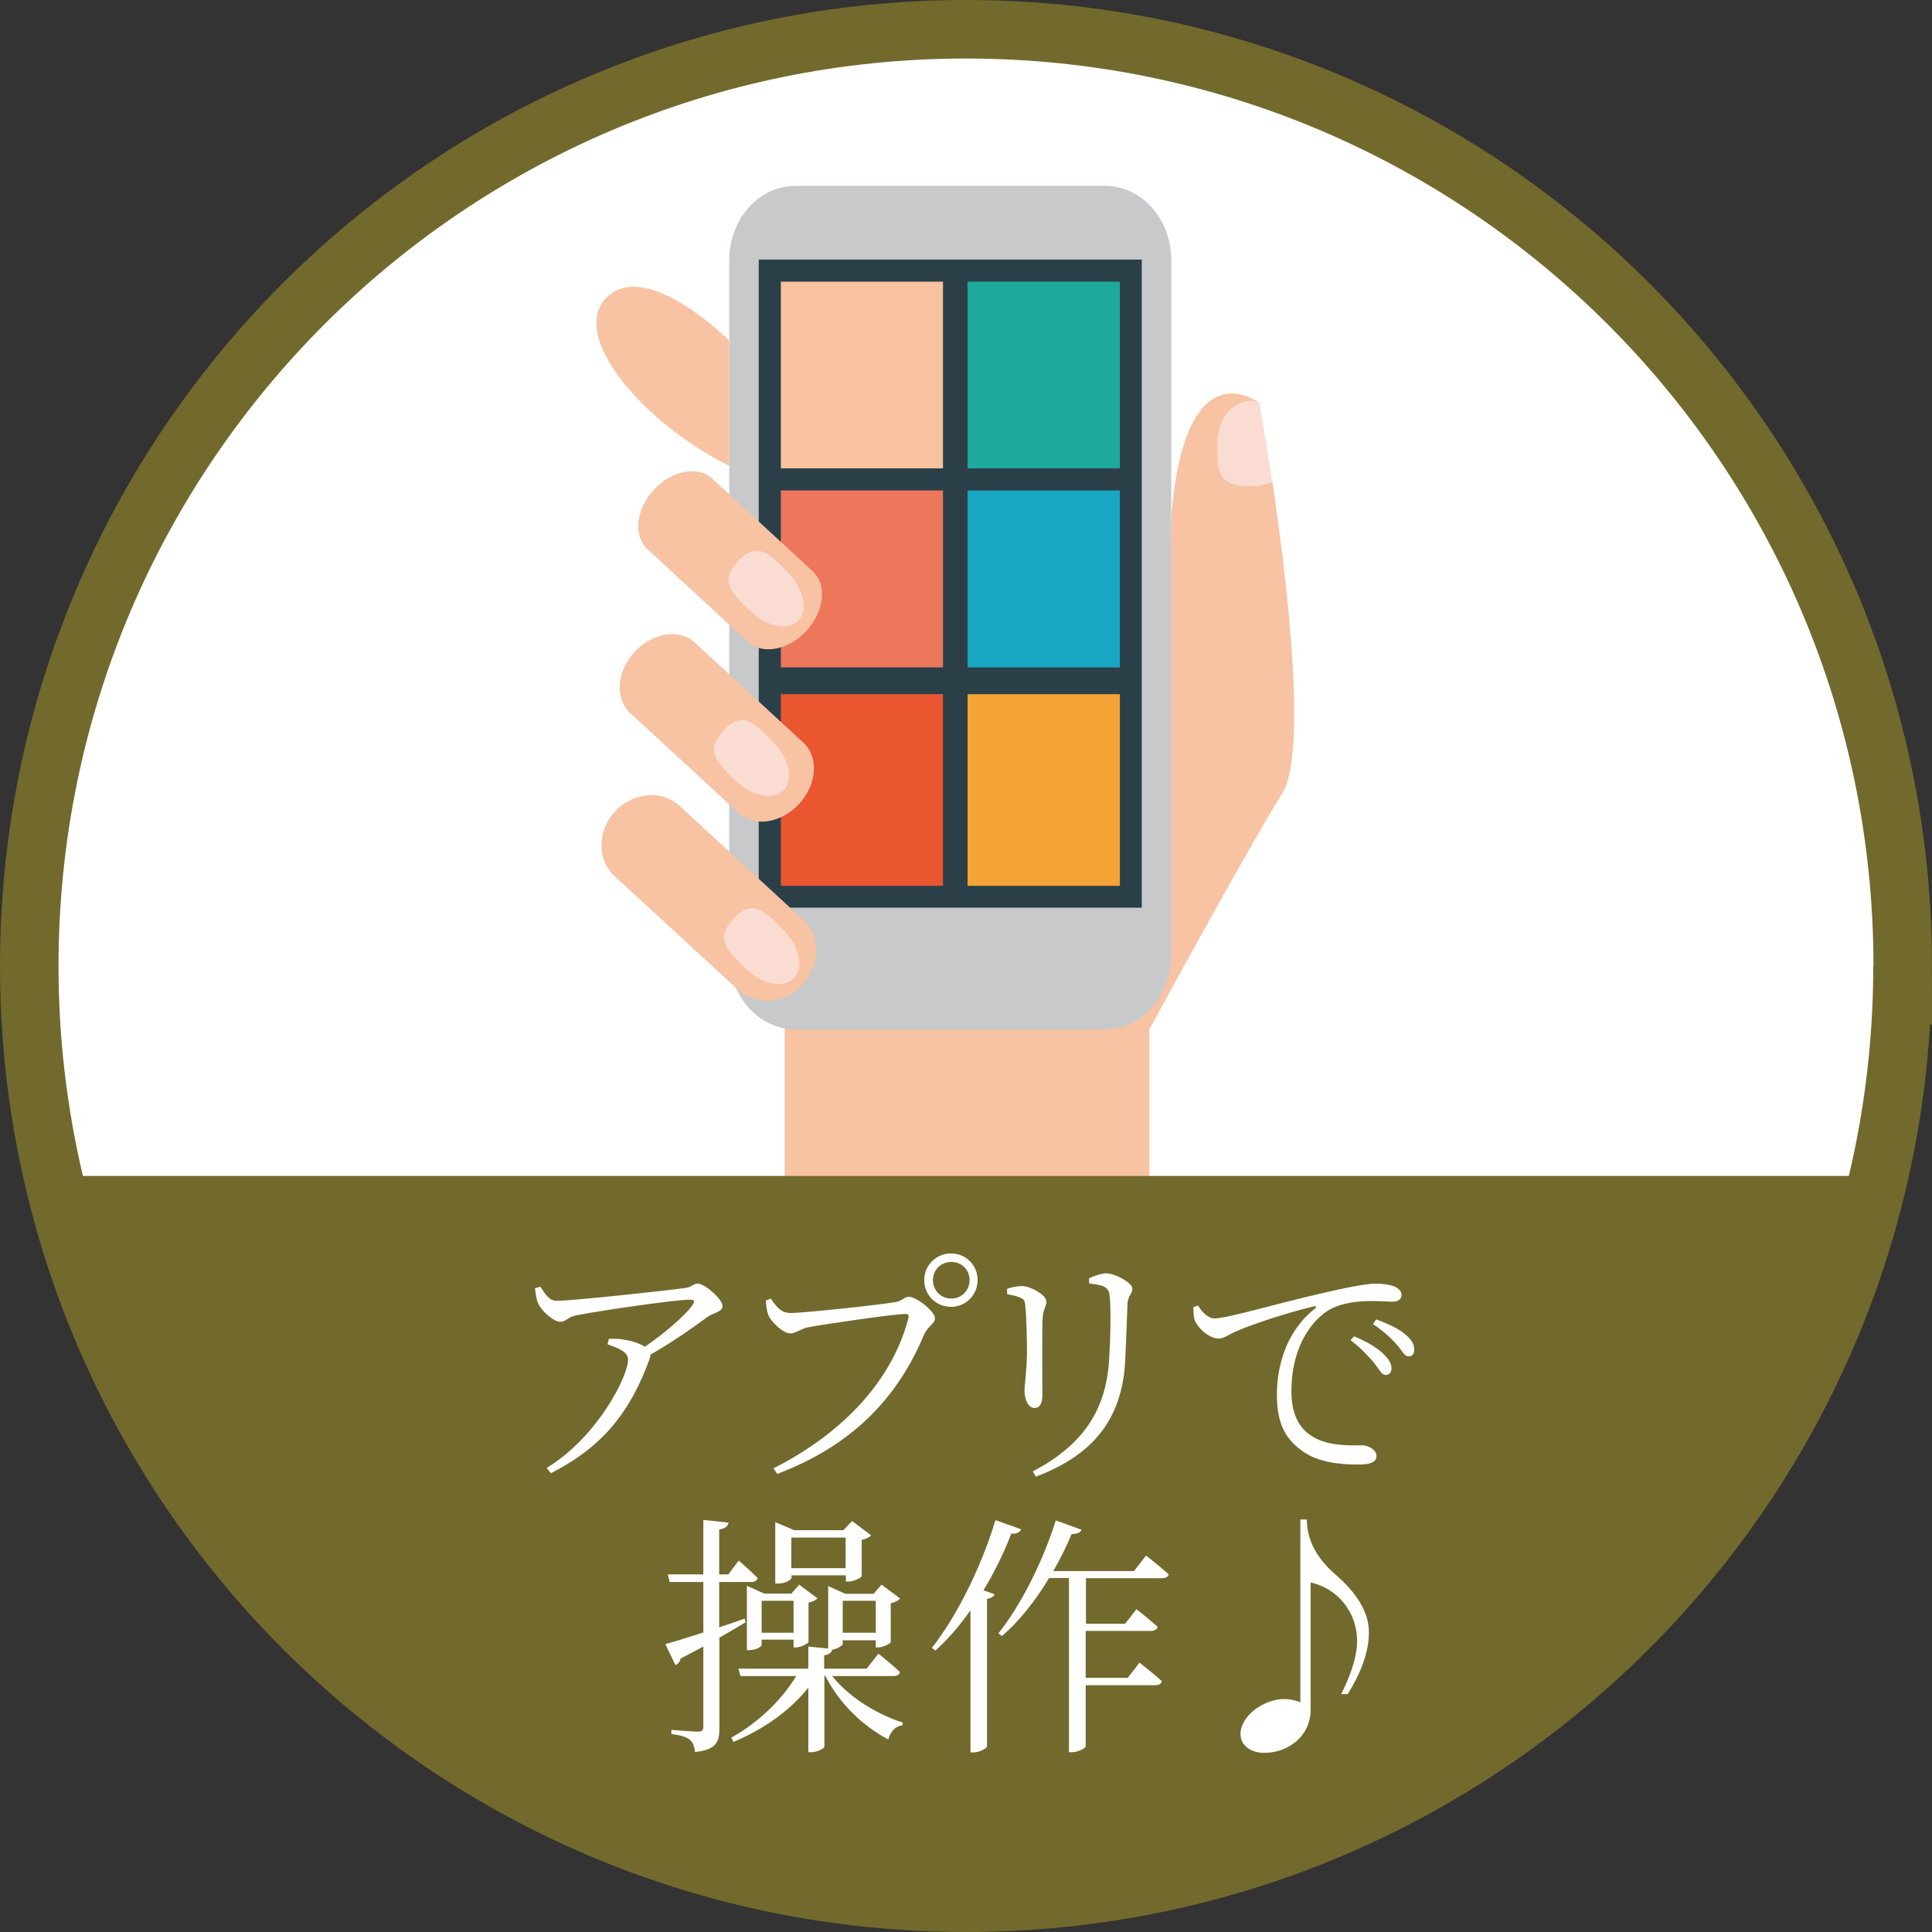
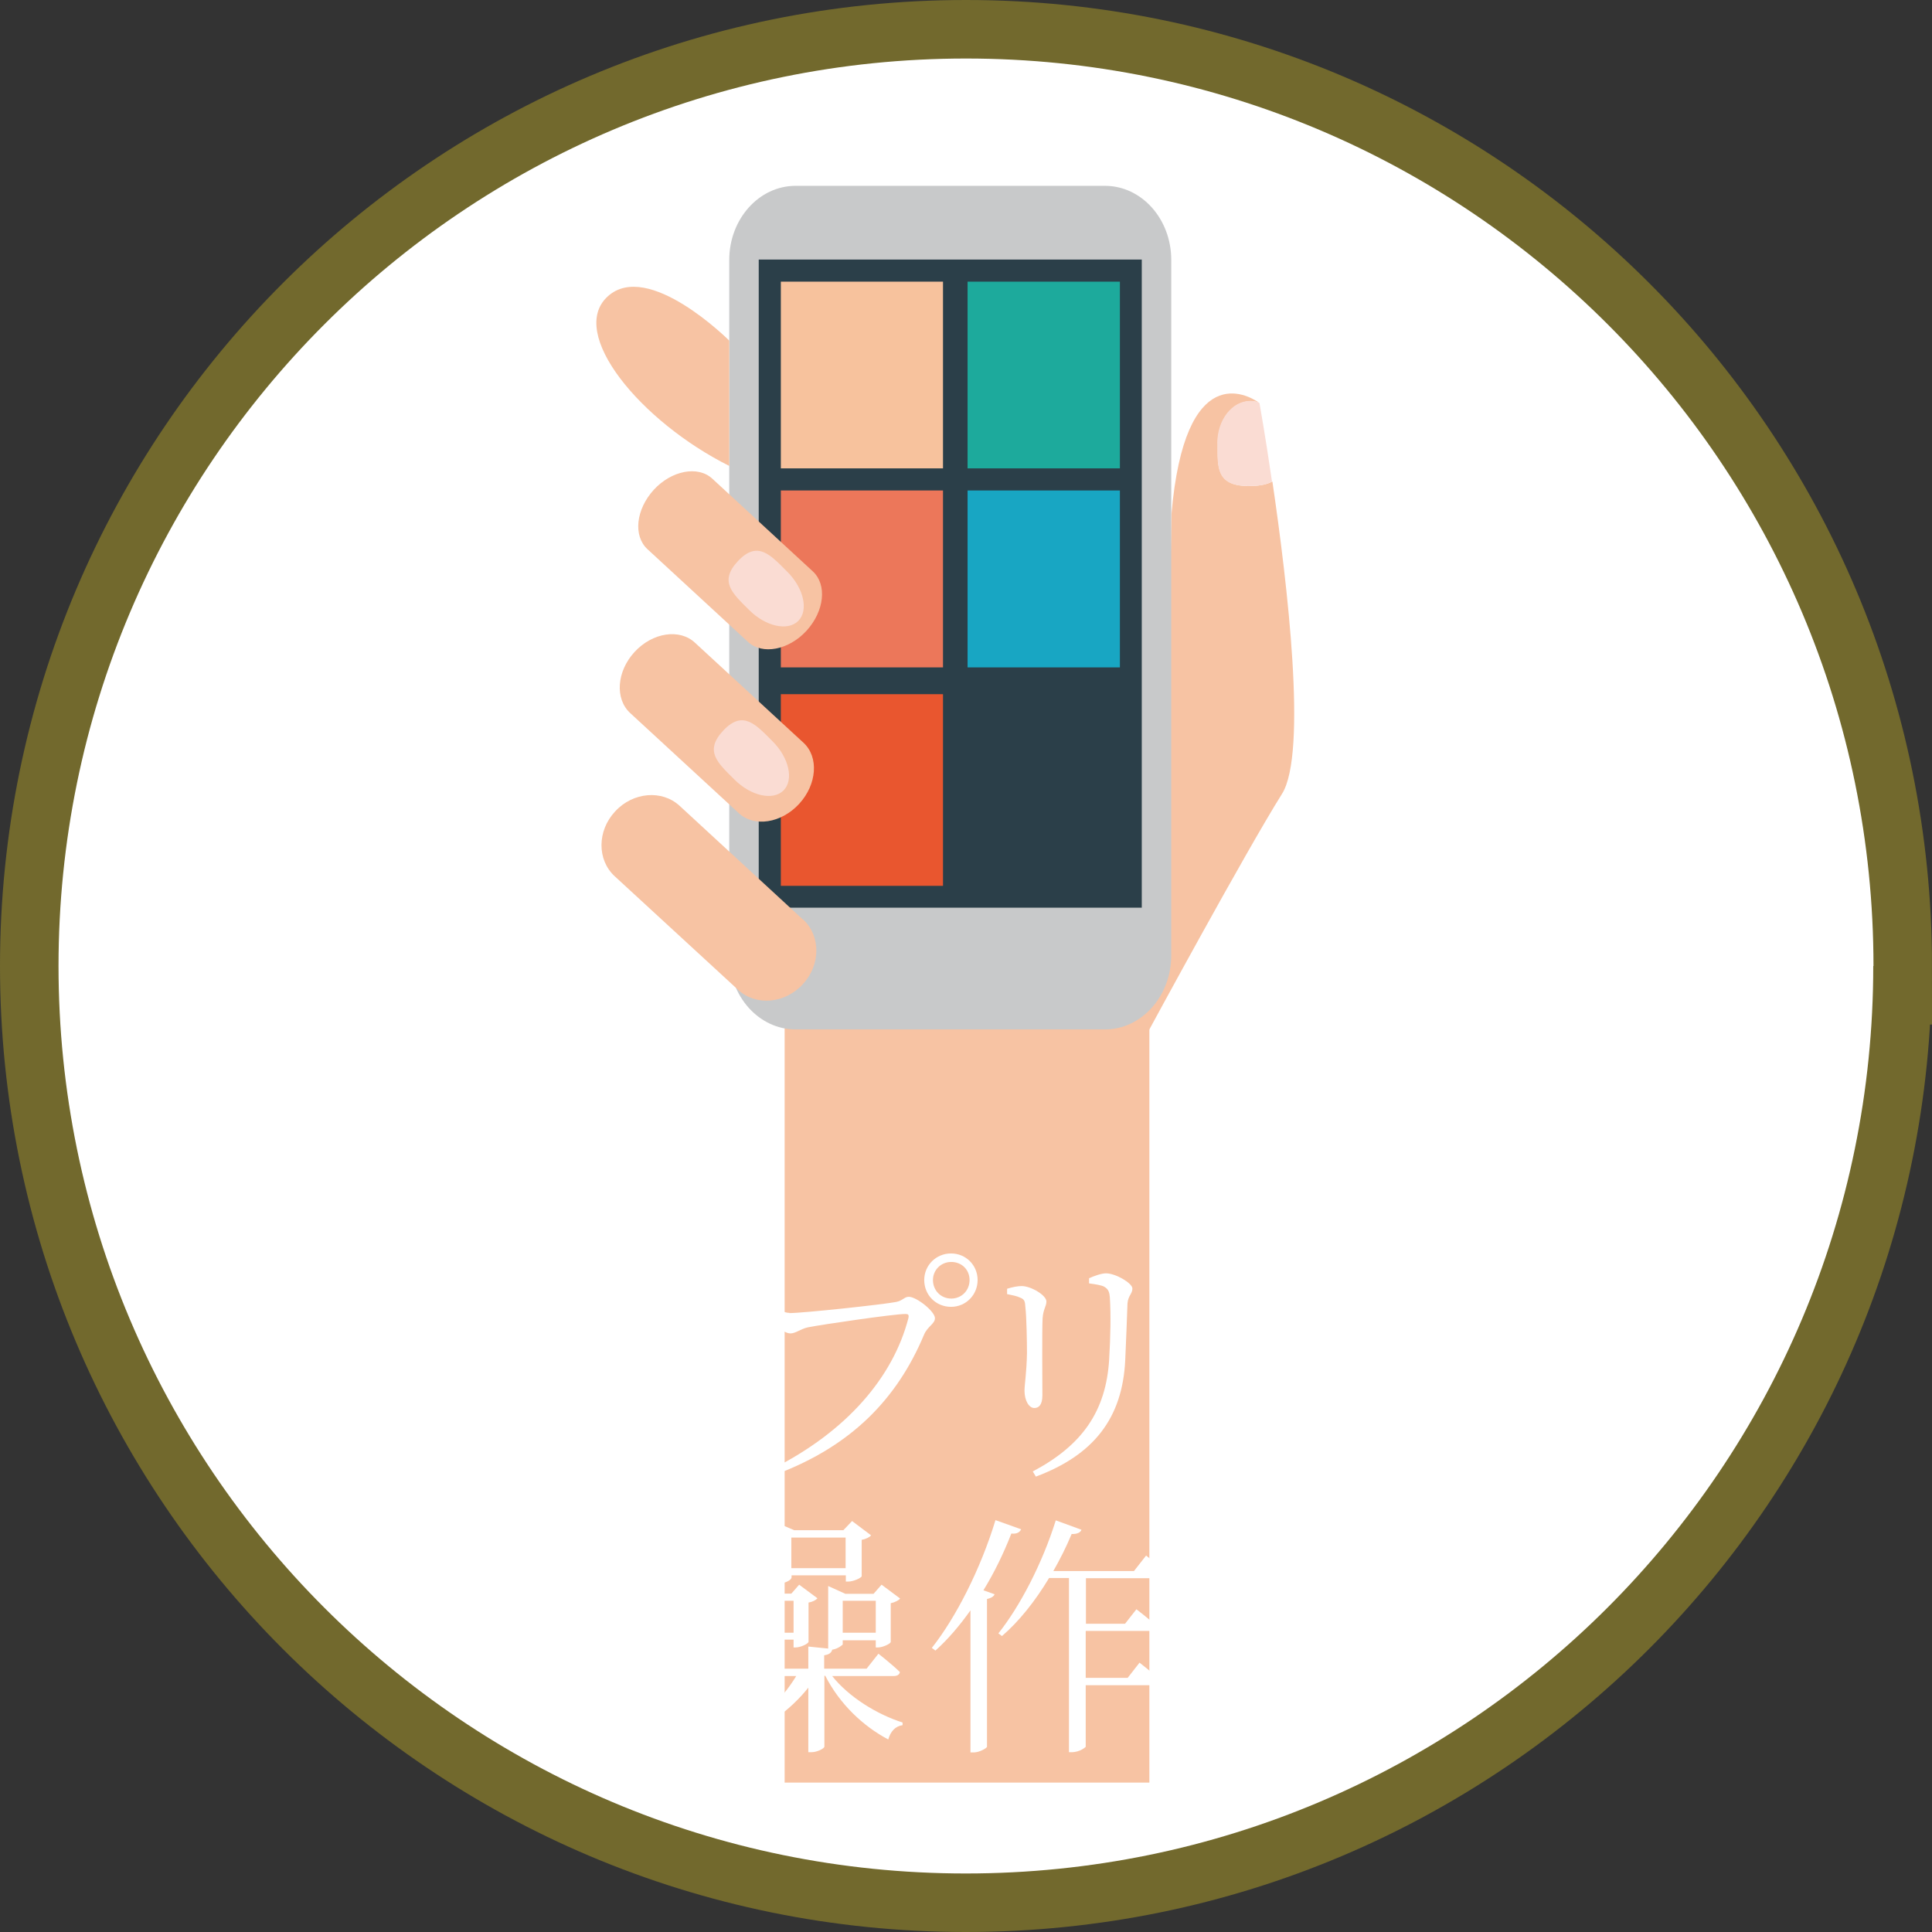
<svg xmlns="http://www.w3.org/2000/svg" id="Layer_2" data-name="Layer 2" viewBox="0 0 86.5 86.5">
  <rect x="0" y="0" width="86.5" height="86.5" fill="#333333" stroke="none" />
  <defs>
    <style>
      .cls-1 {
        fill: #fadcd3;
      }

      .cls-1, .cls-2, .cls-3, .cls-4, .cls-5, .cls-6, .cls-7, .cls-8, .cls-9, .cls-10, .cls-11, .cls-12, .cls-13 {
        stroke-width: 0px;
      }

      .cls-2 {
        fill: #e9562f;
      }

      .cls-3 {
        fill: #f7c29d;
      }

      .cls-14 {
        stroke: #72692d;
        stroke-width: 5.24px;
      }

      .cls-14, .cls-7 {
        fill: #72692d;
      }

      .cls-4 {
        fill: none;
      }

      .cls-5 {
        fill: #f4a535;
      }

      .cls-6 {
        fill: #1daa9c;
      }

      .cls-15 {
        clip-path: url(#clippath);
      }

      .cls-8 {
        fill: #c8c9ca;
      }

      .cls-9 {
        fill: #2b3f49;
      }

      .cls-10 {
        fill: #fff;
      }

      .cls-11 {
        fill: #ec775a;
      }

      .cls-12 {
        fill: #18a6c3;
      }

      .cls-13 {
        fill: #f7c3a3;
      }
    </style>
    <clipPath id="clippath">
      <path class="cls-4" d="M83.87,43.25c0,22.44-18.19,40.63-40.63,40.63S2.62,65.68,2.62,43.25,20.81,2.62,43.25,2.62s40.63,18.19,40.63,40.63Z" />
    </clipPath>
  </defs>
  <g id="_レイヤー_1" data-name="レイヤー 1">
    <g>
      <path class="cls-14" d="M83.87,43.25c0,22.44-18.19,40.63-40.63,40.63S2.62,65.68,2.62,43.25,20.81,2.62,43.25,2.62s40.63,18.19,40.63,40.63Z" />
      <g class="cls-15">
        <g>
          <path class="cls-10" d="M83.87,43.25c0,22.44-18.19,40.63-40.63,40.63S2.62,65.68,2.62,43.25,20.81,2.62,43.25,2.62s40.63,18.19,40.63,40.63Z" />
          <g>
            <g>
              <path class="cls-13" d="M56.96,21.56c-.22.12-.52.19-.96.2-1.57.03-1.48-.85-1.48-1.9s.66-1.9,1.48-1.9c.12,0,.23.02.34.05-.47-.32-3.29-1.95-3.89,5l-.16,8.74h-10.39l4.45,20.94,5.11-6.6s4.29-7.92,5.94-10.55c1.14-1.82.24-9.41-.43-13.97Z" />
              <path class="cls-1" d="M54.51,19.86c0,1.05-.09,1.94,1.48,1.9.44,0,.75-.08.96-.2-.3-2.07-.56-3.51-.56-3.51,0,0-.02-.02-.07-.05-.11-.03-.22-.05-.34-.05-.82,0-1.48.85-1.48,1.9Z" />
            </g>
            <rect class="cls-13" x="35.13" y="45.26" width="16.33" height="34.55" />
            <path class="cls-8" d="M52.44,42.77c0,1.83-1.33,3.32-2.97,3.32h-13.85c-1.64,0-2.97-1.48-2.97-3.32V11.64c0-1.83,1.33-3.32,2.97-3.32h13.85c1.64,0,2.97,1.48,2.97,3.32v31.13Z" />
            <path class="cls-9" d="M51.12,40.65V11.62h-17.15v29.02h17.15Z" />
            <rect class="cls-3" x="34.96" y="12.61" width="7.26" height="8.36" />
            <rect class="cls-6" x="43.32" y="12.61" width="6.82" height="8.36" />
            <rect class="cls-11" x="34.96" y="21.96" width="7.26" height="7.92" />
            <rect class="cls-12" x="43.32" y="21.96" width="6.82" height="7.92" />
            <rect class="cls-2" x="34.96" y="31.08" width="7.26" height="8.58" />
-             <rect class="cls-5" x="43.32" y="31.08" width="6.82" height="8.58" />
            <path class="cls-13" d="M35.96,41.17c.79.73.79,2.03-.02,2.9h0c-.8.87-2.1.98-2.89.25l-5.53-5.09c-.79-.73-.79-2.03.02-2.9h0c.8-.87,2.1-.98,2.89-.25l5.52,5.09Z" />
            <path class="cls-13" d="M35.97,33.25c.7.64.61,1.87-.19,2.74h0c-.8.87-2.02,1.06-2.71.41l-4.85-4.47c-.7-.64-.61-1.87.19-2.74h0c.8-.87,2.02-1.06,2.71-.41l4.85,4.47Z" />
            <path class="cls-13" d="M36.39,25.58c.65.6.52,1.78-.28,2.66h0c-.8.87-1.98,1.09-2.62.5l-4.5-4.15c-.65-.6-.52-1.78.28-2.66h0c.8-.87,1.98-1.09,2.62-.5l4.5,4.15Z" />
            <path class="cls-13" d="M32.65,15.25s-3.63-3.63-5.44-1.98c-1.81,1.65,1.48,5.61,5.44,7.59v-5.61Z" />
-             <path class="cls-1" d="M35.05,41.61c.74.74.96,1.73.49,2.2-.47.47-1.46.25-2.2-.49-.74-.74-1.37-1.27-.49-2.2.88-.93,1.46-.25,2.2.49Z" />
            <path class="cls-1" d="M34.59,33.19c.74.74.96,1.73.49,2.2-.47.47-1.46.25-2.2-.49-.74-.74-1.37-1.27-.49-2.2.88-.93,1.46-.25,2.2.49Z" />
            <path class="cls-1" d="M35.25,25.6c.74.74.96,1.73.49,2.2-.47.47-1.46.25-2.2-.49-.74-.74-1.37-1.27-.49-2.2.88-.93,1.46-.25,2.2.49Z" />
          </g>
        </g>
      </g>
-       <path class="cls-7" d="M2.13,52.65c4.41,18.63,21.14,32.49,41.12,32.49s36.7-13.86,41.12-32.49H2.13Z" />
      <g>
        <path class="cls-10" d="M24.2,57.62c.23.34.39.62.72.62.73,0,5.13-.48,5.79-.58.24-.03.34-.19.53-.19.31,0,1.11.69,1.11,1.01,0,.26-.45.31-.7.5-.49.36-1.5,1.09-2.53,1.67,0,.06-.01.11-.03.18-.85,2.32-2.03,3.91-4.43,5.13l-.18-.24c2.25-1.37,3.64-4.08,3.64-4.85,0-.34-.42-.51-.92-.68l.06-.25c.33,0,.52,0,.73.05.36.06.68.17.88.31.88-.61,1.79-1.38,2.12-1.85.15-.22.1-.26-.14-.26-.54,0-3.77.45-5.04.7-.44.09-.45.29-.73.29s-.81-.45-.98-.81c-.09-.19-.11-.43-.15-.69l.24-.07Z" />
        <path class="cls-10" d="M35.34,58.79c.64,0,4.25-.39,4.79-.5.29-.06.36-.23.56-.23.34,0,1.17.65,1.17.96,0,.25-.33.36-.49.74-1.19,2.84-3.22,4.96-6.57,6.23l-.17-.25c3.26-1.65,5.35-4.06,6.04-6.72.04-.17-.02-.19-.14-.19-.5,0-3.72.47-4.37.6-.31.07-.54.27-.77.27-.34,0-.87-.53-.99-.82-.06-.16-.09-.34-.11-.65l.22-.09c.19.28.43.64.84.64ZM41.38,57.31c0-.66.53-1.19,1.2-1.19s1.19.53,1.19,1.19-.52,1.2-1.19,1.2-1.2-.52-1.2-1.2ZM41.77,57.31c0,.47.36.83.82.83s.82-.36.82-.83-.36-.81-.82-.81-.82.36-.82.81Z" />
        <path class="cls-10" d="M45.09,57.93v-.23c.23-.07.46-.12.65-.12.42,0,1.11.41,1.11.69,0,.22-.14.33-.17.75-.03.49-.01,2.99-.01,3.45,0,.43-.16.57-.36.57-.25,0-.44-.35-.44-.77,0-.31.09-.75.11-1.68,0-.52-.02-1.63-.07-2.05-.02-.27-.03-.36-.23-.44-.17-.08-.35-.11-.59-.16ZM46.39,66.13l-.15-.25c2.21-1.17,3.28-2.69,3.42-5.02.06-1.03.08-2,.03-2.78-.02-.19-.04-.35-.25-.47-.12-.07-.39-.11-.68-.15v-.23c.24-.11.56-.22.76-.22.43,0,1.18.44,1.18.68s-.19.31-.22.67c-.02.67-.07,1.82-.1,2.52-.12,2.63-1.43,4.27-4,5.23Z" />
        <path class="cls-10" d="M53.65,58.46c.16.3.47.57.71.57.59,0,2.78-.66,4.66-1.09,1.3-.31,2.19-.47,2.58-.47.3,0,.62.05.81.12.25.11.34.24.34.4s-.14.29-.39.29c-.22,0-.56-.03-.98-.03-.54,0-1.34.07-1.91.42-.51.31-1.65,1.36-1.65,3.63,0,1.24.51,1.75.96,2.03.74.44,1.74.38,2.2.38.27,0,.65.19.65.48s-.31.38-.82.38c-.66,0-1.78-.05-2.55-.64-.71-.52-1.09-1.2-1.09-2.49s.42-2.84,1.7-3.85c.08-.07.07-.14-.06-.1-1.27.31-2.88.84-3.56,1.16-.23.1-.45.28-.69.28-.42,0-.99-.5-1.09-.89-.04-.18-.03-.35-.04-.52l.22-.07ZM60.62,59.83c.57.23,1.01.5,1.29.76.27.26.39.45.39.68,0,.18-.1.29-.27.29s-.29-.26-.52-.56c-.25-.27-.56-.64-1.04-.99l.16-.19ZM61.62,59.07c.57.22,1.02.43,1.28.66.31.25.42.47.42.7,0,.19-.09.3-.26.3-.18,0-.29-.26-.53-.54-.26-.28-.54-.56-1.06-.91l.15-.21Z" />
        <path class="cls-10" d="M33.39,72.63c-.32.19-.71.42-1.18.69v4.04c0,.61-.11.98-1.09,1.08-.03-.23-.09-.43-.22-.53-.15-.14-.41-.22-.84-.27v-.19s.98.08,1.18.08c.19,0,.25-.06.25-.23v-3.58c-.32.17-.66.35-1.02.54-.03.14-.12.25-.23.29l-.45-.94c.34-.09.96-.28,1.7-.52v-2.26h-1.51l-.08-.34h1.59v-2.44l1.13.12c-.03.16-.15.27-.42.31v2.01h.41l.46-.62s.53.45.85.78c-.02.12-.14.18-.28.18h-1.44v2.03c.36-.12.75-.25,1.14-.39l.04.15ZM37.25,75.03c.75.95,2.02,1.73,3.16,2.09v.12c-.31.04-.54.27-.64.64-1.12-.59-2.18-1.59-2.82-2.85h-.04v3.17c0,.08-.32.25-.58.25h-.14v-2.89c-.81,1.02-1.96,1.84-3.35,2.43l-.1-.19c1.23-.69,2.25-1.68,2.91-2.76h-2.5l-.09-.33h3.13v-.99l.89.09v-2.8l.77.35h1.26l.36-.41.83.62c-.06.08-.23.17-.42.21v1.74c-.01.07-.35.24-.57.24h-.1v-.32h-1.48v.19s-.19.19-.47.23c-.03.12-.12.22-.36.25v.6h1.9l.53-.67s.6.47.96.82c-.02.12-.12.18-.28.18h-2.77ZM34.23,71.35h1.2l.35-.4.82.61c-.07.08-.22.16-.4.19v1.76c-.01.08-.35.25-.58.25h-.09v-.35h-1.43v.24c0,.06-.22.23-.56.23h-.1v-2.88l.78.35ZM34.1,71.67v1.43h1.43v-1.43h-1.43ZM35.43,70.65c0,.07-.24.25-.61.25h-.11v-2.75l.85.36h2.2l.39-.41.85.64c-.06.08-.23.17-.42.2v1.63c-.01.07-.36.24-.6.24h-.11v-.28h-2.43v.11ZM35.43,68.84v1.37h2.43v-1.37h-2.43ZM37.73,71.67v1.43h1.48v-1.43h-1.48Z" />
        <path class="cls-10" d="M45.72,68.47c-.06.12-.18.22-.44.19-.35.9-.77,1.76-1.25,2.54l.5.18c-.03.09-.15.17-.34.21v6.62c-.02.06-.33.25-.6.25h-.14v-6.36c-.49.69-1.02,1.31-1.57,1.8l-.16-.12c1.07-1.35,2.18-3.52,2.85-5.72l1.15.41ZM51.32,69.65s.62.49,1.01.84c-.03.11-.15.17-.29.17h-3.42v2.04h1.75l.51-.65s.59.45.95.79c-.03.12-.15.18-.31.18h-2.91v2.1h1.88l.53-.68s.61.48,1,.83c-.03.12-.15.18-.29.18h-3.12v2.76s-.24.24-.64.24h-.11v-7.8h-.89c-.62,1.03-1.34,1.94-2.11,2.6l-.16-.12c.95-1.19,1.96-3.11,2.57-5.06l1.15.42c-.04.12-.19.2-.44.19-.24.58-.52,1.13-.82,1.66h3.61l.54-.69Z" />
        <path class="cls-10" d="M58.51,68.03c0,1.09.62,1.9,1.32,2.5.69.6,1.46,1.49,1.46,2.55,0,.95-.41,1.9-.95,2.77h-.29c.25-.52.71-1.48.71-2.38,0-1.32-.9-2.36-2.08-2.62v5.7c0,1.18-1,1.93-2.08,1.93-.52,0-1.06-.28-1.06-.84,0-.81,1.03-1.57,1.96-1.57.26,0,.54.06.72.15v-8.19h.28Z" />
      </g>
    </g>
  </g>
</svg>